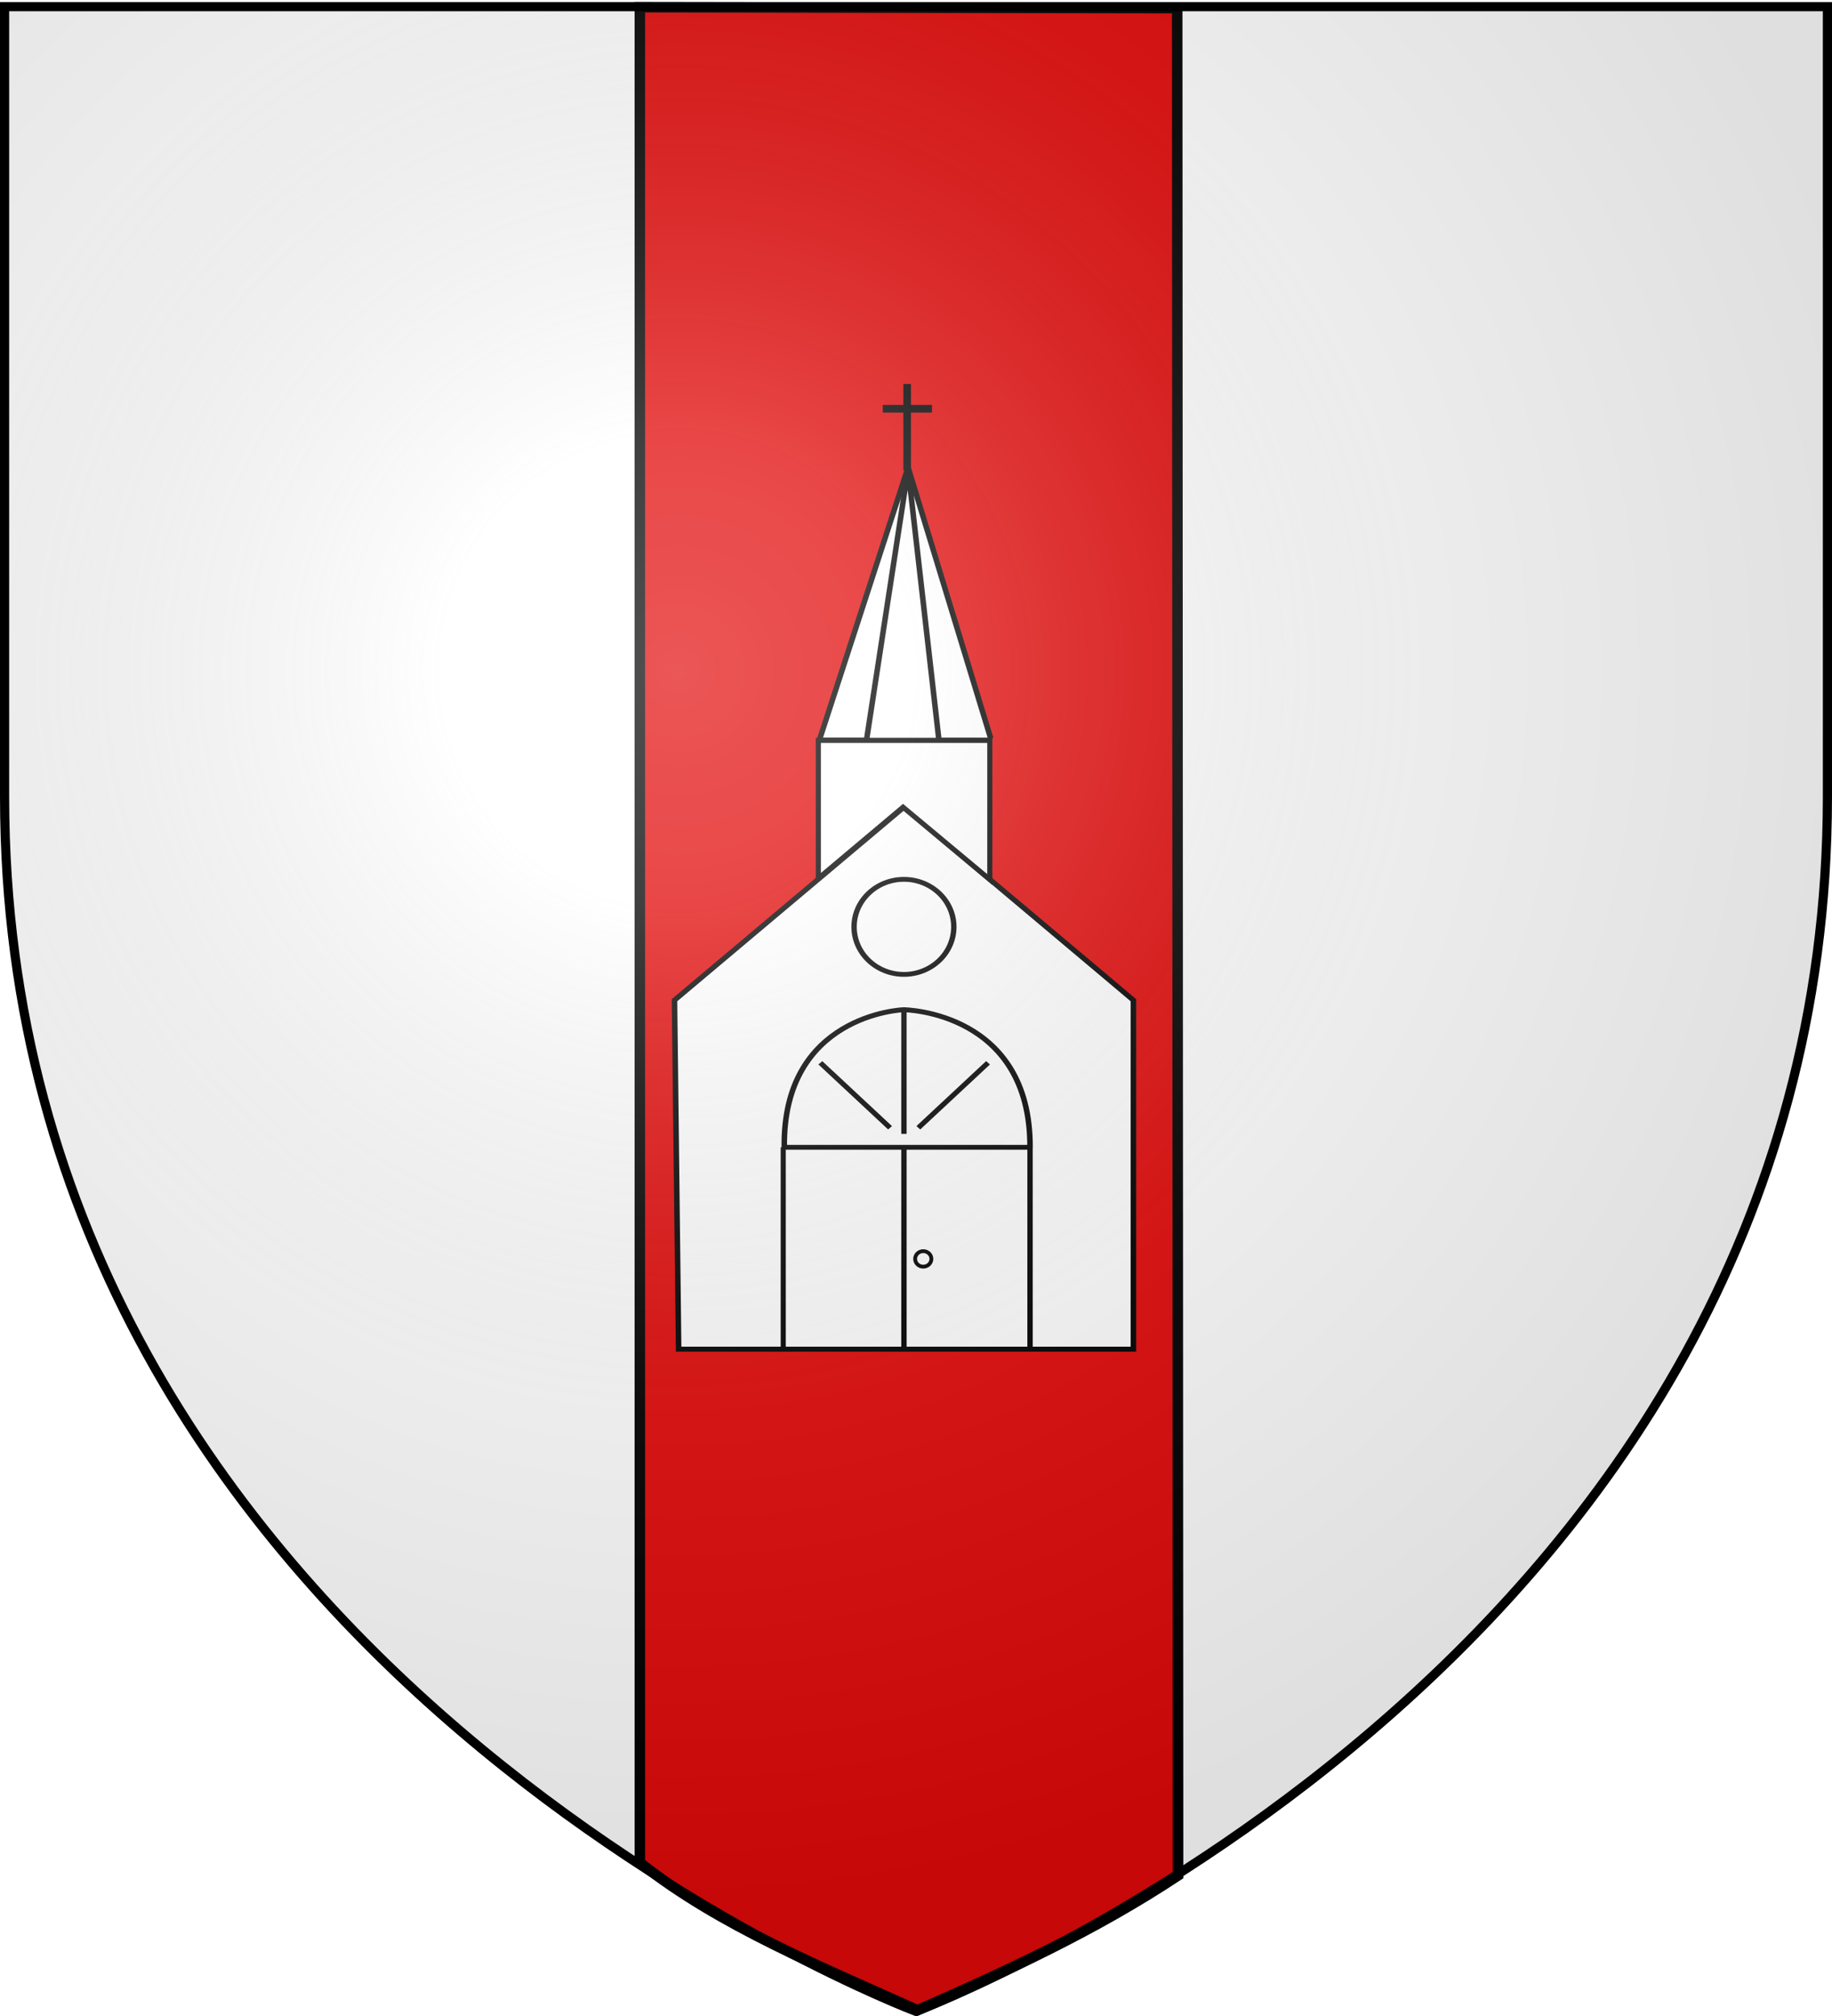
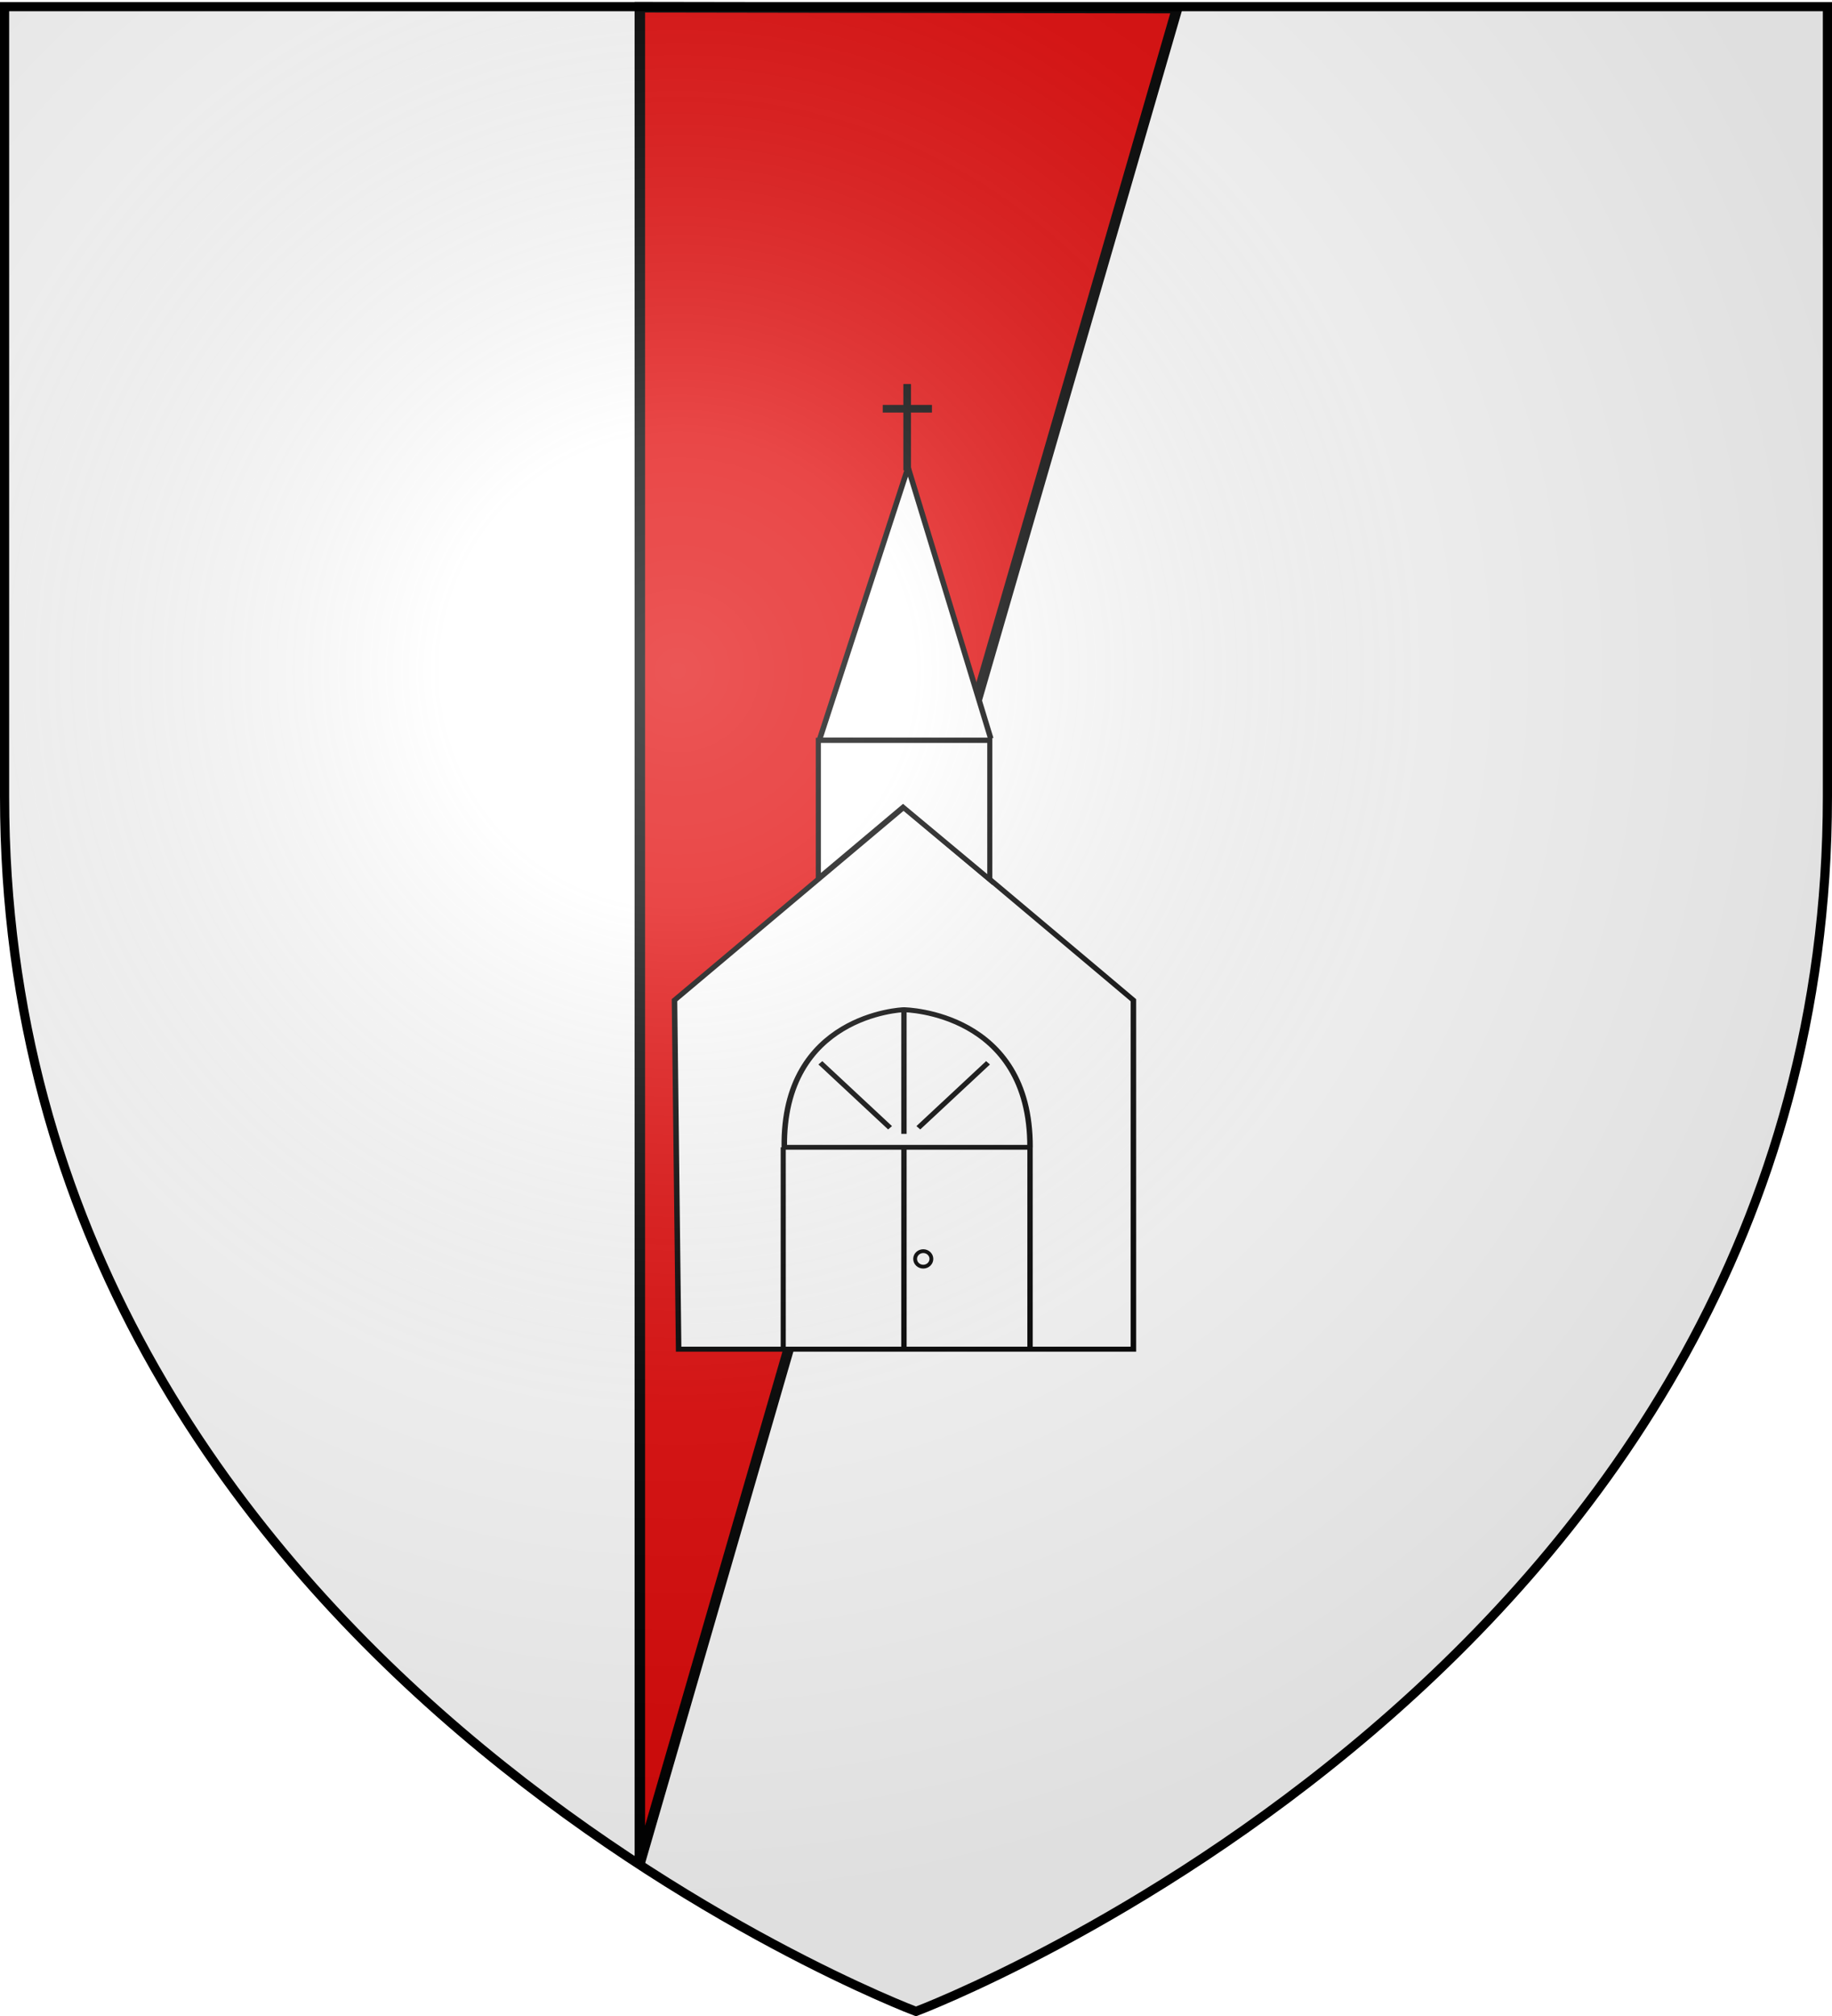
<svg xmlns="http://www.w3.org/2000/svg" xmlns:xlink="http://www.w3.org/1999/xlink" version="1.0" width="600" height="660">
  <defs>
    <radialGradient r="300" fy="226.331" fx="221.445" cy="226.331" cx="221.445" gradientTransform="matrix(1.353 0 0 1.349 -77.63 -85.747)" gradientUnits="userSpaceOnUse" id="c" xlink:href="#a" />
    <linearGradient id="a">
      <stop offset="0" style="stop-color:white;stop-opacity:.314" />
      <stop style="stop-color:white;stop-opacity:.251" offset=".19" />
      <stop offset=".6" style="stop-color:#6b6b6b;stop-opacity:.125" />
      <stop offset="1" style="stop-color:black;stop-opacity:.125" />
    </linearGradient>
  </defs>
  <g style="display:inline">
    <path d="M300 658.5s298.5-112.32 298.5-397.772V2.176H1.5v258.552C1.5 546.18 300 658.5 300 658.5Z" style="fill:#fff;fill-opacity:1;fill-rule:evenodd;stroke:none;stroke-width:1px;stroke-linecap:butt;stroke-linejoin:miter;stroke-opacity:1" />
    <g style="display:inline;opacity:1">
-       <path d="M208.496 4.51v607.411c26.454 20.88 59.81 34.279 90.943 48.33 29.517-12.983 57.996-26.048 85.331-44.121L384.49 4.79Z" style="fill:#e20909;fill-opacity:1;fill-rule:evenodd;stroke:#000;stroke-width:3.439;stroke-linecap:butt;stroke-linejoin:miter;stroke-miterlimit:4;stroke-dasharray:none;stroke-opacity:1" transform="translate(1.059 -2.133)" />
+       <path d="M208.496 4.51v607.411L384.49 4.79Z" style="fill:#e20909;fill-opacity:1;fill-rule:evenodd;stroke:#000;stroke-width:3.439;stroke-linecap:butt;stroke-linejoin:miter;stroke-miterlimit:4;stroke-dasharray:none;stroke-opacity:1" transform="translate(1.059 -2.133)" />
      <path style="fill:none;fill-opacity:1;fill-rule:nonzero;stroke:none;stroke-width:3;stroke-linecap:round;stroke-linejoin:round;stroke-miterlimit:4;stroke-dasharray:none;stroke-opacity:1" d="M0 0h600v660H0z" transform="translate(1.059 -2.133)" />
    </g>
    <g style="fill:#fff">
      <g style="display:inline;fill:#fff">
        <g style="fill:#fff">
          <g transform="matrix(.833 0 0 .833 49.127 33.592)" style="display:inline;fill:#fff">
            <g style="fill:#fff" transform="matrix(1.017 0 0 1 -536.299 58.227)">
              <g style="fill:#fff" transform="matrix(.712 0 0 .65 850.853 269.622)">
                <path style="fill:#fff;fill-opacity:1;fill-rule:evenodd;stroke:#000;stroke-width:3;stroke-linecap:butt;stroke-linejoin:miter;stroke-miterlimit:4;stroke-dasharray:none;stroke-opacity:1" d="m-689.149 307.569-2.244-211.01 124.585-116.728C-443.345 95.437-442.222 96.559-442.222 96.559v211.01z" transform="translate(521.8 -58.227)" />
                <path style="fill:#fff;fill-opacity:1;fill-rule:evenodd;stroke:#000;stroke-width:3;stroke-linecap:butt;stroke-linejoin:miter;stroke-miterlimit:4;stroke-dasharray:none;stroke-opacity:1" d="M-109.977 127.285c-.954-79.82 63.502-83.188 64.9-83.187 1.116 0 68.819 1.552 68.536 83.187" />
-                 <ellipse ry="28.736" rx="27.08" cy="-6.002" cx="-45.007" style="display:inline;overflow:visible;visibility:visible;opacity:1;fill:#fff;fill-opacity:1;fill-rule:nonzero;stroke:#000;stroke-width:2.917;stroke-linecap:round;stroke-linejoin:miter;stroke-miterlimit:4;stroke-dasharray:none;stroke-dashoffset:0;stroke-opacity:1;marker:none;marker-start:none;marker-mid:none;marker-end:none;enable-background:accumulate" />
                <path style="fill:#fff;fill-opacity:1;fill-rule:evenodd;stroke:#000;stroke-width:3;stroke-linecap:butt;stroke-linejoin:bevel;stroke-miterlimit:4;stroke-dasharray:none;stroke-opacity:1" d="m2.133-118.803-93.061-.13 48.166-164.861L2.133-119.882" />
-                 <path style="fill:#fff;fill-opacity:1;fill-rule:evenodd;stroke:#000;stroke-width:3;stroke-linecap:square;stroke-linejoin:bevel;stroke-miterlimit:4;stroke-dasharray:none;stroke-opacity:1" d="m-65.239-119.614 22.477-163.058 16.698 163.245" />
                <path d="m-52.548 115.476-37.844-39.29" style="fill:#fff;fill-rule:evenodd;stroke:#000;stroke-width:2.917;stroke-linecap:butt;stroke-linejoin:miter;stroke-miterlimit:4;stroke-dasharray:none;stroke-opacity:1" />
                <path d="M23.459 127.285v121.577M-45.007 126.162v122.34M-45.007 119.14V44.946" style="fill:#fff;stroke:#000;stroke-width:2.917;stroke-linecap:butt;stroke-linejoin:miter;stroke-miterlimit:4;stroke-dasharray:none;stroke-opacity:1" />
                <path d="M-37.195 115.476.648 76.186" style="display:inline;fill:#fff;fill-rule:evenodd;stroke:#000;stroke-width:2.917;stroke-linecap:butt;stroke-linejoin:miter;stroke-miterlimit:4;stroke-dasharray:none;stroke-opacity:1" />
                <path d="M-110.106 127.285H23.46" style="fill:#fff;stroke:#000;stroke-width:2.917;stroke-linecap:butt;stroke-linejoin:miter;stroke-miterlimit:4;stroke-dasharray:none;stroke-opacity:1" />
              </g>
              <use height="100%" width="100%" transform="translate(506.557)" xlink:href="#b" style="display:inline;fill:#fff" />
              <use transform="translate(72.886 189.487)" height="100%" width="100%" xlink:href="#b" style="display:inline;fill:#fff" />
              <use height="100%" width="100%" transform="translate(437.972 190.898)" xlink:href="#b" style="display:inline;fill:#fff" />
            </g>
            <path d="M248.968 410.57v79.993M262.774 250.641v54.262l33.298-28.002 34.11 28.447v-54.707z" style="fill:#fff;stroke:#000;stroke-width:2;stroke-linecap:butt;stroke-linejoin:miter;stroke-miterlimit:4;stroke-dasharray:none;stroke-opacity:1" />
            <ellipse ry="3.047" rx="3.197" cy="454.441" cx="304.021" style="display:inline;overflow:visible;visibility:visible;opacity:1;fill:#fff;fill-opacity:1;fill-rule:nonzero;stroke:#000;stroke-width:1.5;stroke-linecap:round;stroke-linejoin:miter;stroke-miterlimit:4;stroke-dasharray:none;stroke-dashoffset:0;stroke-opacity:1;marker:none;marker-start:none;marker-mid:none;marker-end:none;enable-background:accumulate" />
          </g>
          <path d="M297.697 144.145v-33.947M288.095 119.92h19.345" style="fill:#fff;stroke:#000;stroke-width:3;stroke-linecap:butt;stroke-linejoin:miter;stroke-miterlimit:4;stroke-dasharray:none;stroke-opacity:1" transform="matrix(.833 0 0 .833 49.127 33.922)" />
        </g>
      </g>
    </g>
  </g>
  <g style="display:inline">
    <path style="opacity:1;fill:url(#c);fill-opacity:1;fill-rule:evenodd;stroke:none;stroke-width:1px;stroke-linecap:butt;stroke-linejoin:miter;stroke-opacity:1" d="M300 658.5s298.5-112.32 298.5-397.772V2.176H1.5v258.552C1.5 546.18 300 658.5 300 658.5Z" />
  </g>
  <path style="opacity:1;fill:none;fill-opacity:1;fill-rule:evenodd;stroke:#000;stroke-width:3;stroke-linecap:butt;stroke-linejoin:miter;stroke-miterlimit:4;stroke-dasharray:none;stroke-opacity:1" d="M300 658.5S1.5 546.18 1.5 260.728V2.176h597v258.552C598.5 546.18 300 658.5 300 658.5z" />
</svg>